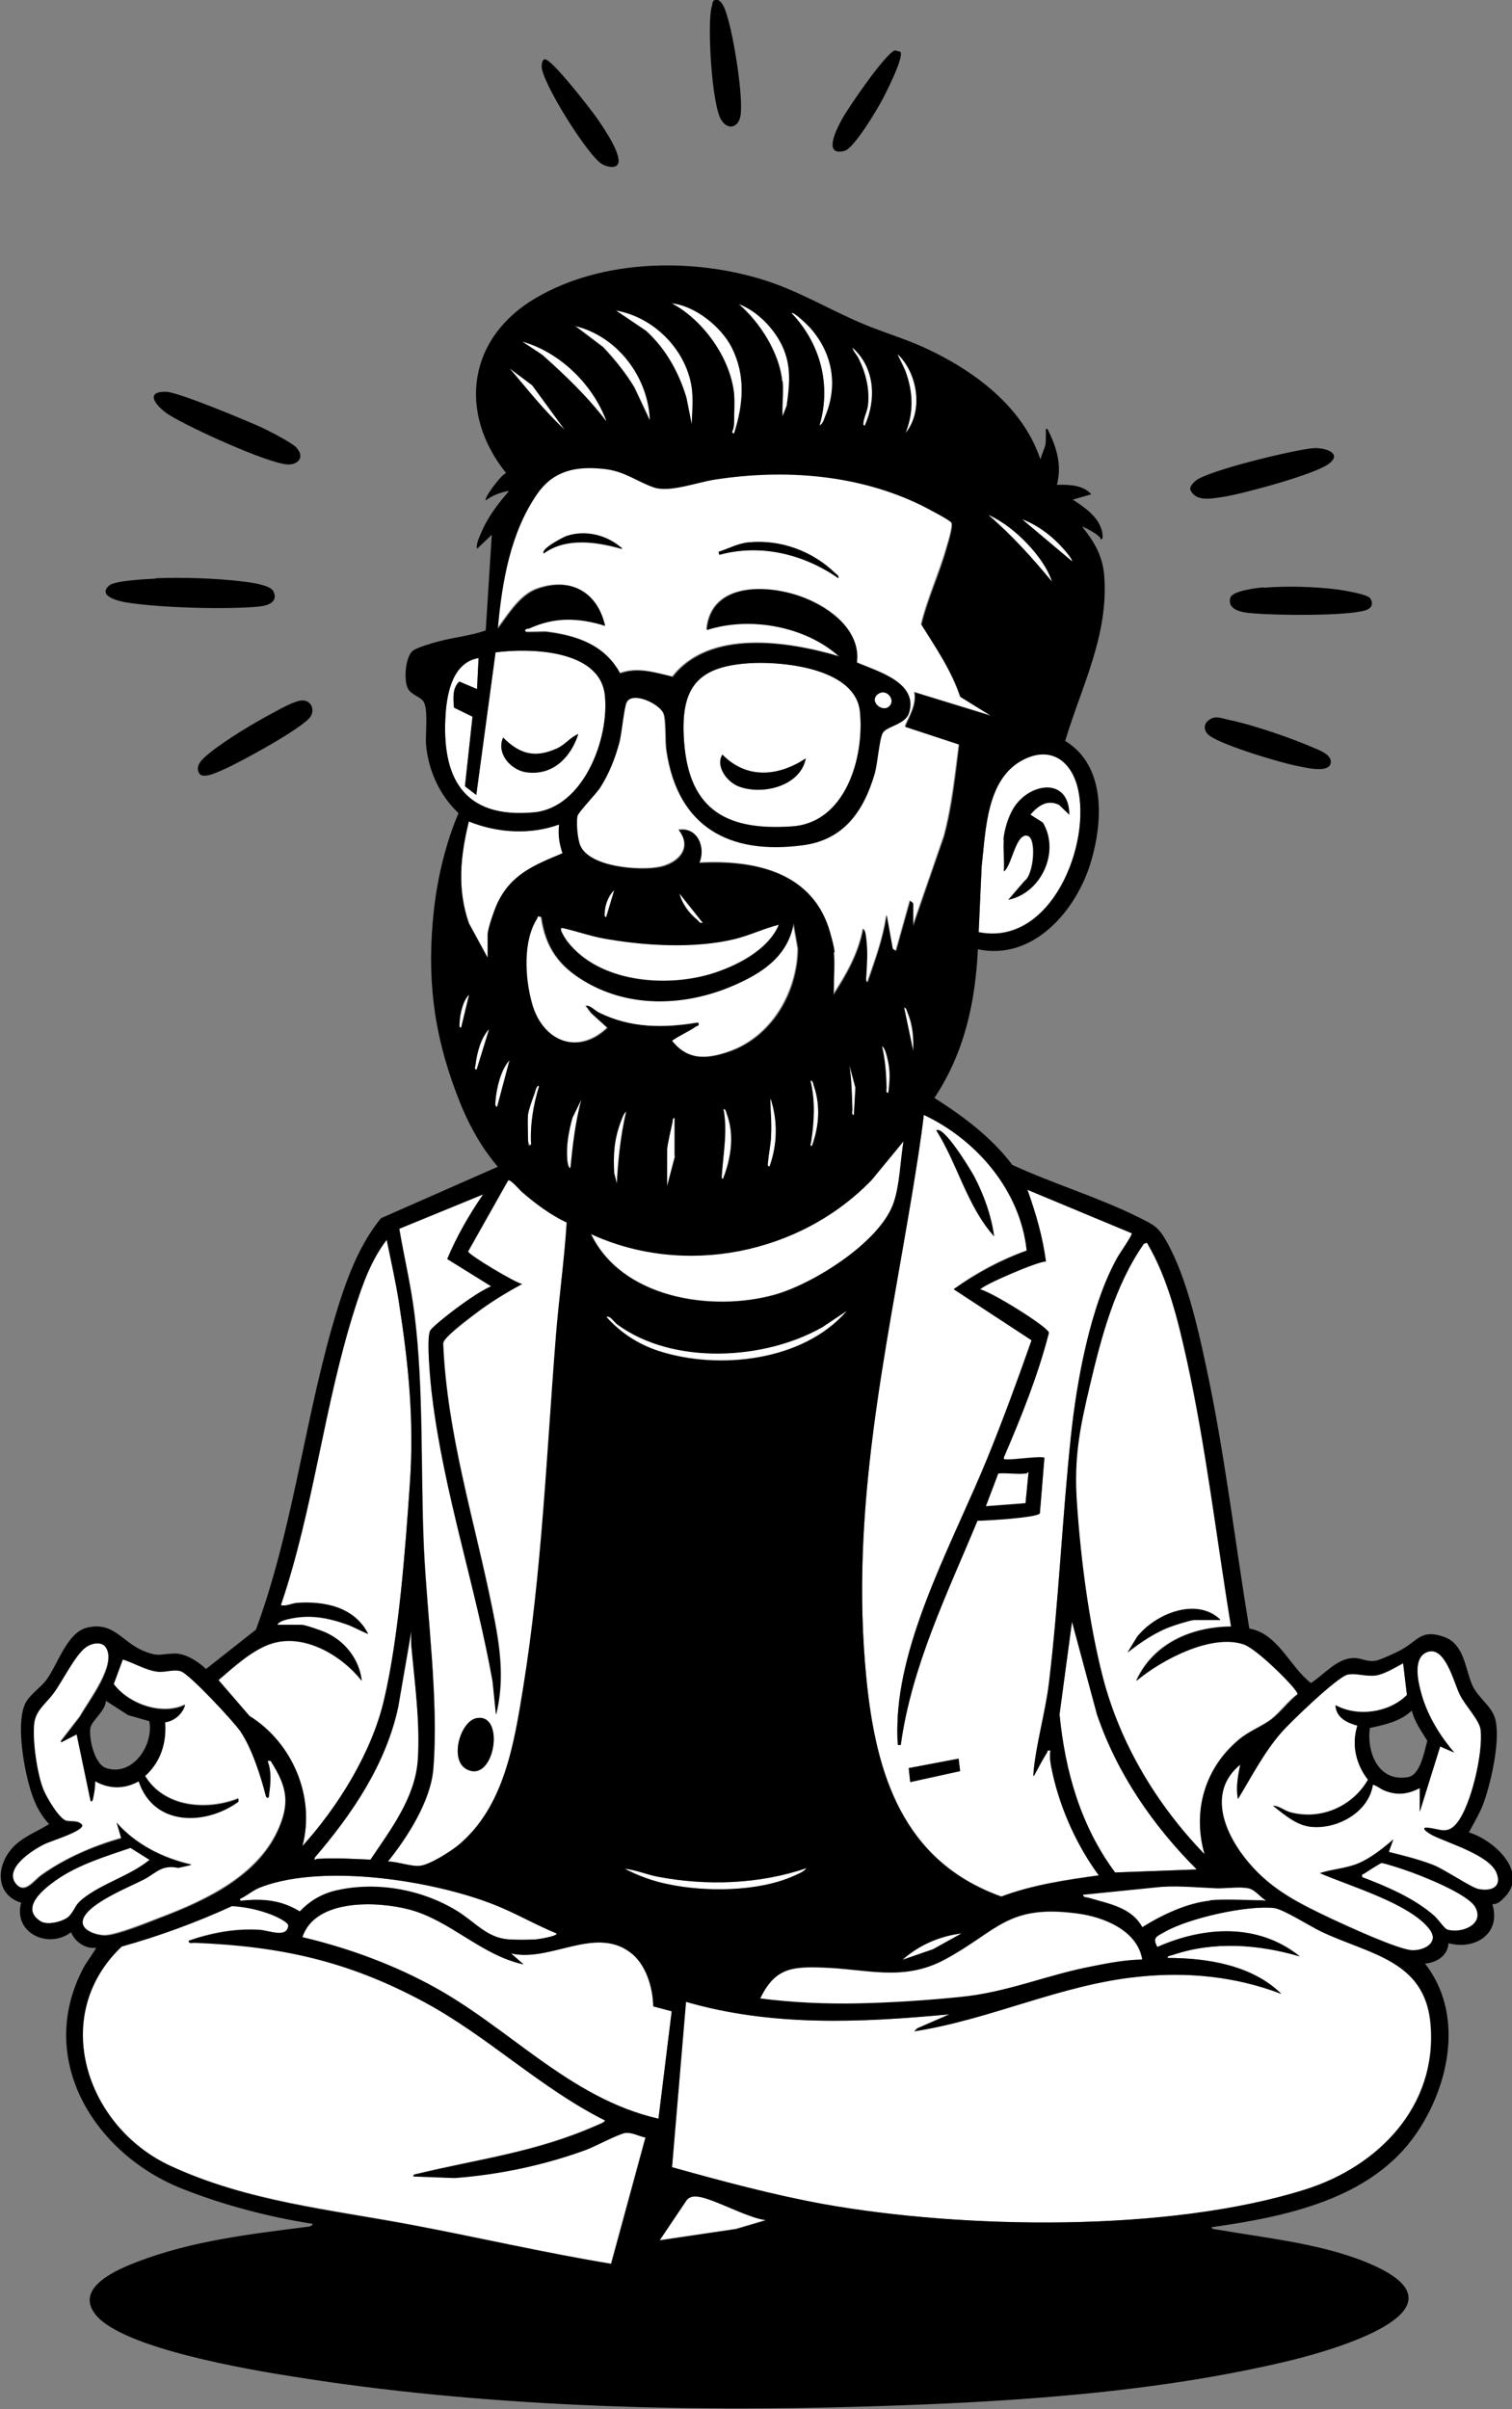
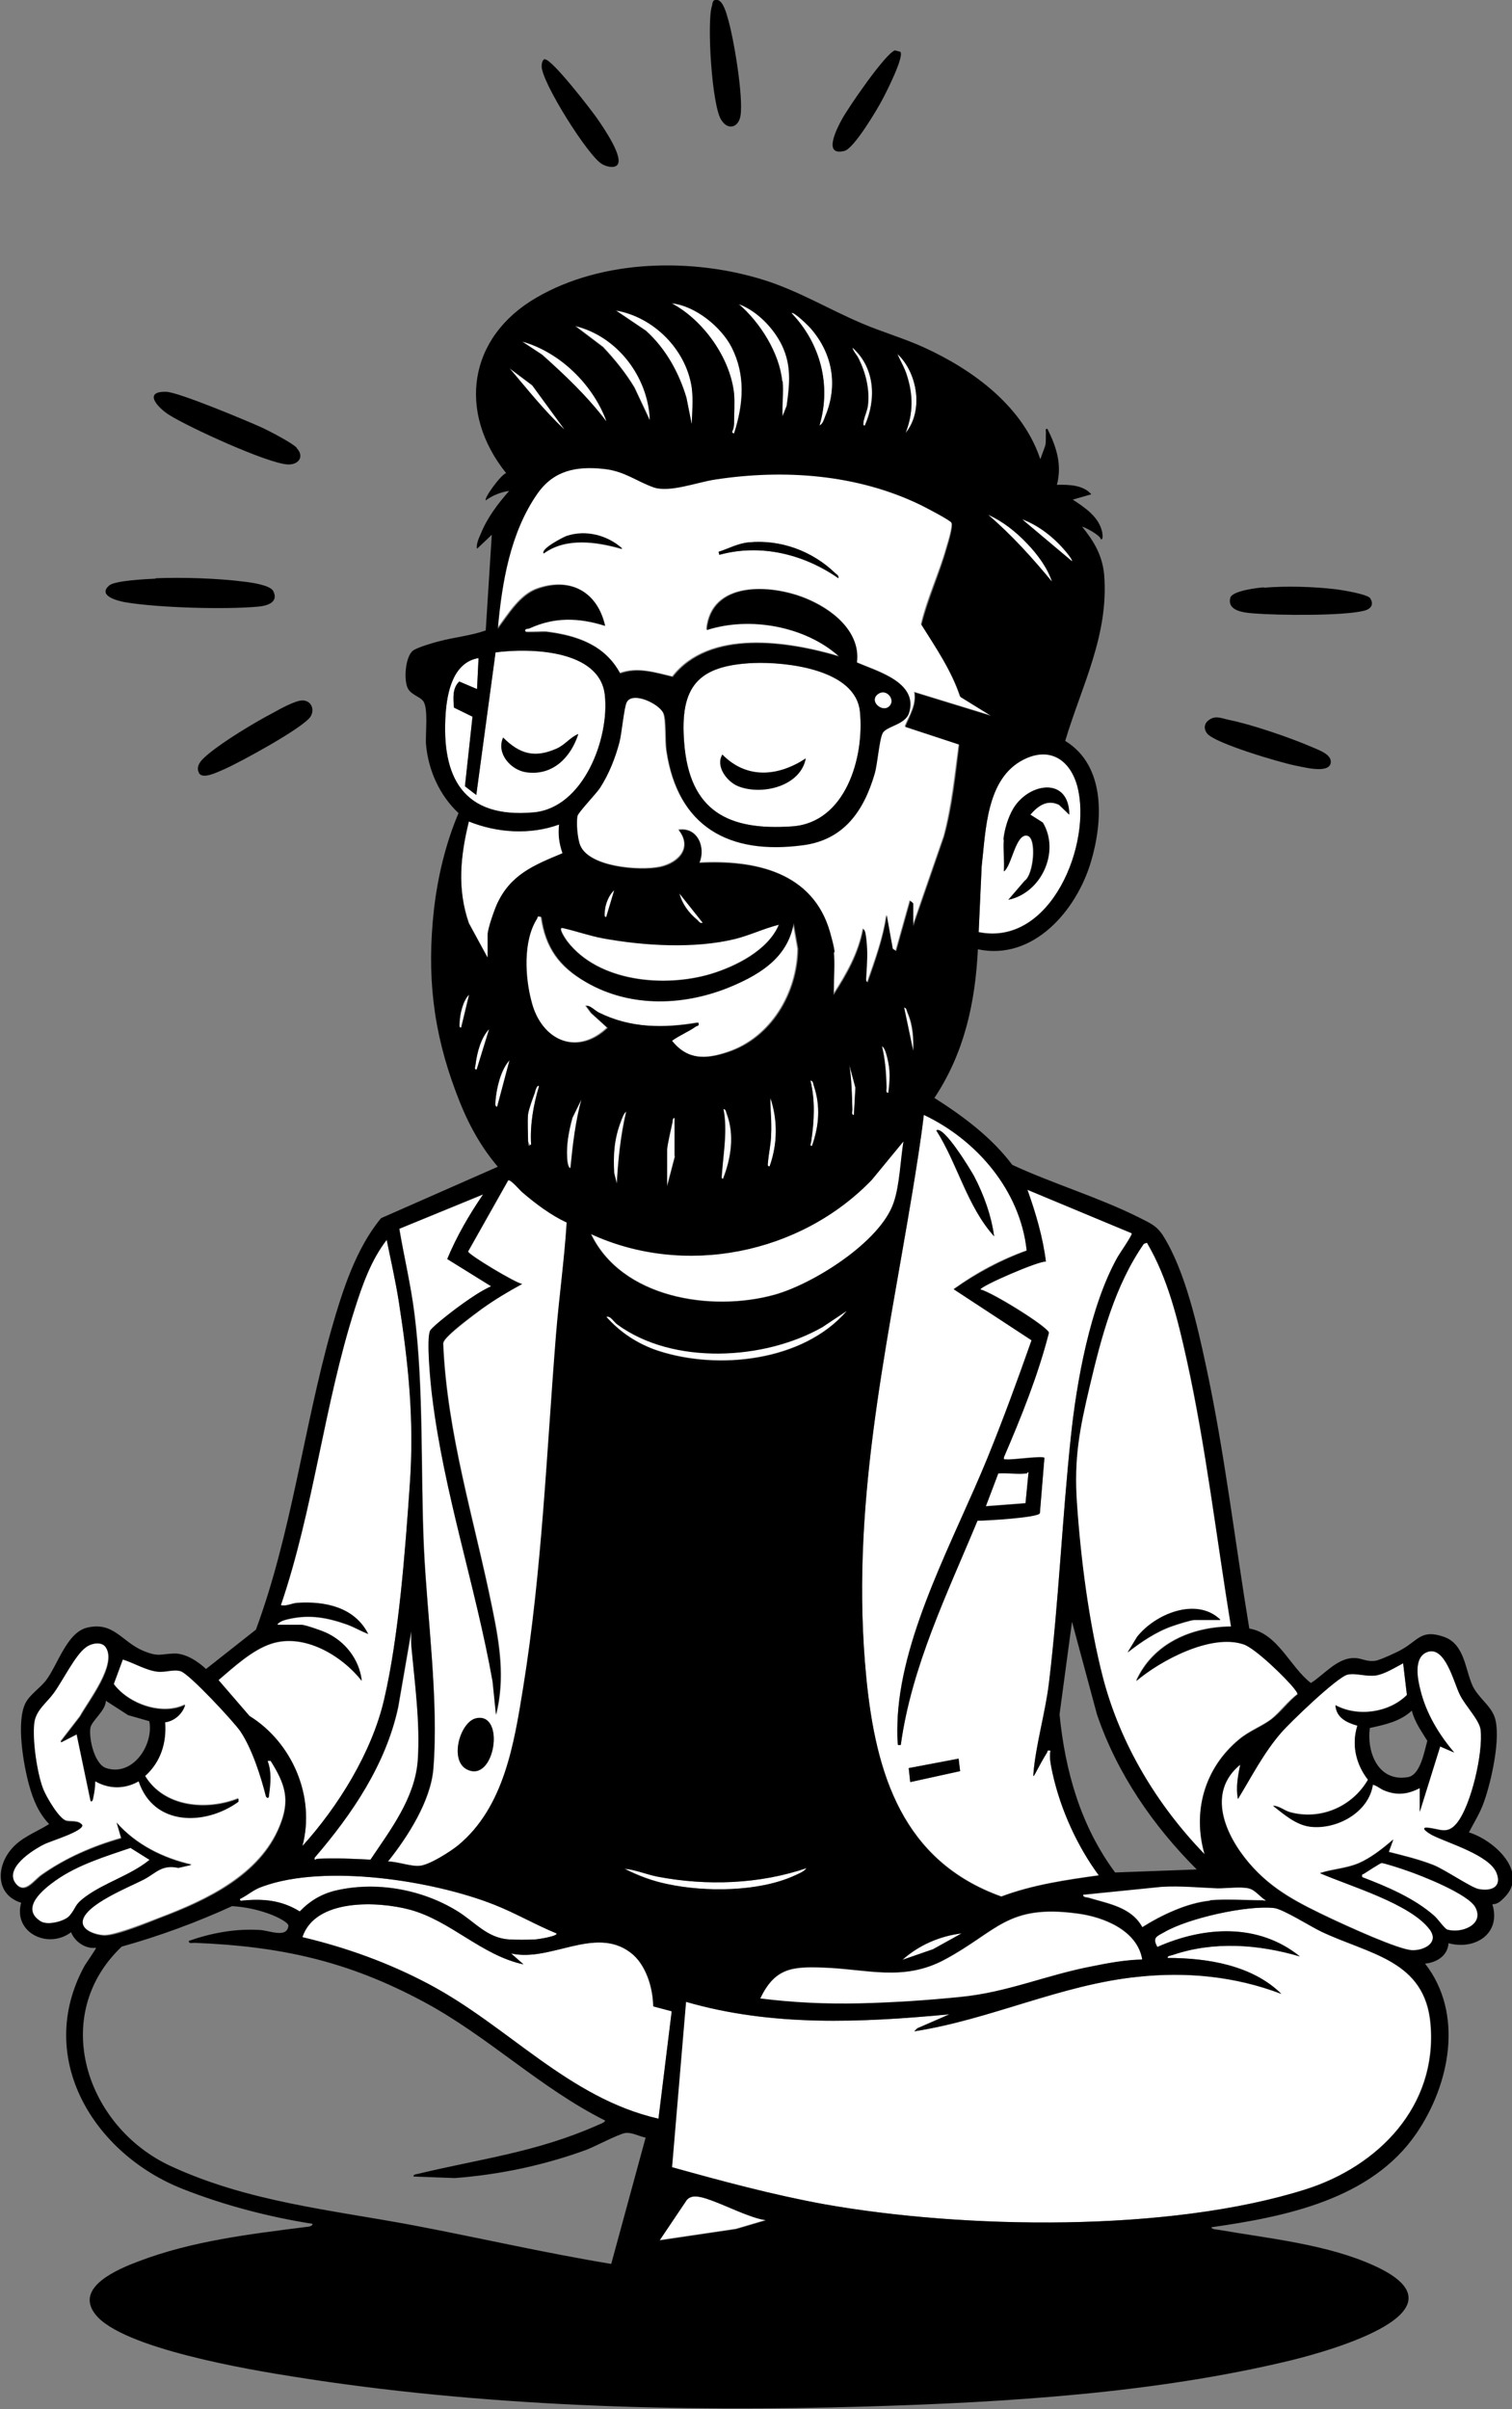
<svg xmlns="http://www.w3.org/2000/svg" id="Layer_1" version="1.1" viewBox="0 0 400 637">
  <rect x="0" y="0" width="400" height="637" fill="#808080" stroke="none" />
  <defs>
    <style>
      .st0 {
        fill: #fff;
      }
    </style>
  </defs>
  <g>
    <path class="st0" d="M177.7,573l3.7-43.7c22.8,6.6,46.3,5.5,69.7,3.3l-8.5,3.7-.8.8c20.1-3.2,38.6-12.3,59-14.4,13-1.4,25.9-.1,38.1,4.5-7.7-7.6-19.6-9.5-30.1-9.5,0-.6,1-.7,1.4-.8,10.9-3.7,22.7-2.8,33.6.4-11-8.8-25.4-8-37.7-2.5-1.4-2.5-.1-2.8,1.8-3.9,6.3-3.7,21.9-7.2,29.1-6.4,2.4.3,9.5,4.8,12.4,6.2,12.8,6.1,27.6,7.5,29,24.6,1.8,21.6-13.8,37.5-33.1,43.6-36.1,11.4-90.3,10.5-127.4,3.9-13.6-2.4-27-6.1-40.3-9.8h0Z" />
    <path class="st0" d="M271.6,330.6c-6.9,2.4-13.4,5.9-19.3,10.2l20.6,13.5c-3.7,10.5-7.5,20.9-11.7,31.2-8.5,20.9-22.4,45.7-23.7,68.2-.1,1.9-.2,5.3,0,7,0,.7-.1.7.8.6,2.8-21,12.2-40.1,20.3-59.3,2.1,0,16.2-.8,16.5-2l1.2-14.6c-.6-.6-8.5.6-10.1.4-.6,0-.7.2-.6-.6,4.6-10.7,9-21.6,11.9-32.9-.5-1.7-15.2-10.8-18.1-11.4-.6-.8,15.8-7.8,17.3-7.4-.9-6.5-2.7-12.8-4.9-19l27.6,11.5c.3.4-3.4,5.6-3.9,6.6-7.1,12.8-10.6,32.6-12.2,47.2-2.3,21.6-3.2,43.5-5.8,65.1-1,7.8-3.5,16.5-4.1,23.9,0,1.1,0,1,.5,0,.9-1.7,2.1-4,3.1-5.5.3-.4,0-.7.9-.5-.4,1.9.2,4.3.6,6.2,2.1,9.4,6.5,19.1,12.2,26.8-8.7,1.2-17.5,2.5-25.8,5.6-26.1-9.4-33.2-32.4-35.7-57.7-4.4-44.7,5.1-85.3,12.2-128.7,1.1-6.7,2.2-13.5,3-20.3,14,6.7,25.5,20,27.2,35.8h0ZM263,326.9c-.7-5.6-2.7-11-5.3-15.9-.8-1.4-8.1-13.6-10-12.1,5.6,9,8.1,20.1,15.3,28ZM254,468.3l-.4-3.3-13.2,2.5.4,3.7,13.2-2.9h0Z" />
-     <path class="st0" d="M49.9,513.2c-.1.7.9.4,1.4.4,22.8.8,40.6,4.8,60.7,15.6,16.9,9.1,30.8,22.8,48,31.4-.2.6-1.6,1-2.2,1.3-16,7.1-30.8,8.8-47.4,12.8-.4.1-1.2.1-1.1.7l10.9.4c11.9-1,23.7-3.4,34.9-7.5,2.5-.9,8.2-4,10.1-4.4,1.7-.3,3.7.9,5.5,1.2l-9.1,33.4c-17.5-2.9-34.8-6.9-52.3-10.2-21.8-4.2-43.7-6.2-64.3-15.7-22.3-10.3-32.1-39.8-12.9-58,10-2.8,19.8-6.4,29.2-10.7,3.5.2,7.2,1,10.5,2.3,1,.4,4.4,1.9,4.4,2.9-.3,3.4-5.1,1.3-7.6,1.1-6.4-.4-12.8.8-18.8,2.9h0Z" />
    <path class="st0" d="M220.6,251.7c-.1-1.5-.8-3.8-1.2-5.4-4.6-15.9-19.9-19.1-34.6-18.3,1.8-4-.3-9.5-5.4-8.7,3.8,4.7.1,8.7-4.9,9.8-5.4,1.1-18.8.1-21.2-5.8-.7-1.8-1.1-6-.7-7.8.2-1.1,4.8-5.7,5.9-7.3,2.4-3.6,4.1-8,5.2-12.2.6-2.4,1.2-9.1,1.9-10.5,1.5-3,8.7.4,9.8,3,.7,1.7.4,7.4.8,9.9,3,20.2,16.5,27.5,36,24.9,10.8-1.4,16.1-9,19-18.9.8-2.8,1.2-8.8,2.1-10.7.9-1.9,6-2.2,7-5.4,2.5-8.1-8.4-10.9-13.8-13.3,1.1-8.4-6.7-14.3-13.7-17-9.1-3.6-24.9-4.5-26,8.4,11.4-3.7,26.2-1,35,7-13.5-4-34.2-7.2-44,5.4-4.6-1.1-9.3-2.6-13.9-.9-4-7.5-11.4-10-19.5-11-1.1-.1-5.3.2-5.5,0-.6-.9.6-.8.9-.9,6.8-3.1,13.1-2.9,20.1-.7-2-8.9-9-12.8-17.8-9.8-4.7,1.6-7.8,6.9-10.6,10.6,1.1-12.3,3.3-25.5,10.5-35.8,4.3-6.1,10.2-7.4,17.6-6.5,5.6.6,8.6,3.3,13.2,4.9,4.2,1.5,11.5-1.4,16.2-2.1,18.3-2.8,37.7-1.4,54.5,6.8,1.2.6,7.8,4,8.1,4.7.5.9-.9,5.3-1.3,6.6-1.9,6.8-5.1,13.4-6.7,20.3,3.9,6.1,8,12.2,10.3,19.1l8.1,5-20.2-6.2c.6,3.5-1.2,6-2.5,9.1l14.3,4.7c-1.1,8.2-1.9,16.4-4,24.3l-8.2,23.7v-6c0,0-.7-.8-.8-.6l-3.7,13.2-.9-.6-1.6-8.9c-.8,6.1-3,11.9-5,17.7-.7,0-.4-1.4-.4-1.9.2-3.5.4-5.8,0-9.4,0-.6-.2-2.5-.8-2.7-1.2,6.4-4.3,11.9-7.8,17.3-1,0,0-1.2,0-1.4,0-3.1.3-6.9,0-9.9h0ZM164.5,145.1c-3.9-3.5-9.6-5-14.7-3.3-.8.3-7,3.4-6,4.6,5.9-4.3,14-3.1,20.6-1.2h0ZM221.8,152.9c.2-.8-.4-1-.9-1.4-6-5.8-14.4-8.9-22.8-8.1-3,.3-5.2,1.6-8,2.5l.2.8c10.9-3,22.4-.2,31.5,6.2h0Z" />
    <path class="st0" d="M150,323.3c-.7,9.8-2,19.6-2.8,29.4-2.5,31.2-3.7,62.5-8.7,93.5-2.4,14.8-5.1,31.6-17.2,41.7-2.1,1.7-7.3,5-9.9,5.4-2.3.4-6.2-1.2-8.7-1.1,5.2-6.5,11.3-16,12-24.5,1.4-18.2-1.7-40.1-2.5-58.5-.9-20.1,0-42-2.5-61.8-1-7.6-2.8-15-4-22.5l22.2-9.1c-3.7,5.3-7,11-9.5,17.1l11.6,7.2c-2.6,1.2-5.2,2.9-7.5,4.6-1.6,1.1-7.8,5.9-8.6,7.1-1.1,2,.1,14.2.5,17.3,3,25.6,11.4,50.2,16,75.5l.9,8.8c2.4-9.6,1-18.6-1-28.1-4.7-23.3-12-46.2-13-70.1.2-.7.7-1.2,1.1-1.7,2.1-2.1,6.6-5.5,9.1-7.4,3.4-2.5,7-4.6,10.7-6.6-1.9-.4-14.3-7.8-14.3-8.6l10.6-18.8c.6-.4,3.1,2.6,3.7,3.1,3.6,3.1,7.6,6,11.9,8.1h0ZM126,454.4c-4.3.9-7.2,11.1-2.5,13.5,7.4,3.8,10.3-15.1,2.5-13.5Z" />
    <path class="st0" d="M303.4,328.6c5.6,9.4,8.2,20.3,10.5,30.9,5.1,23.2,7.9,47,11.7,70.5-10.5.1-20.7,4.5-25.1,14.4,6.5-5.5,19.9-12.6,28.4-9.7,3.1,1.1,11.2,8.9,13.4,11.7.4.5.8.9.9,1.5-2.5,1.8-4.6,4.7-6.9,6.6-2.7,2-5.9,3.1-8.6,5.4-9,7.5-12.3,19-9.1,30.3-12.6-13-22.3-29-26.9-46.7-3.7-14.3-5.9-31.5-6.9-46.3-.8-11.8.7-19.4,3.4-30.8,3.1-13,6.6-26.5,14.3-37.6l.8-.3h0ZM322.8,428.3c-6.3-6-17.3-1.5-22,4.6l-2.5,4.1c3.6-2.8,7.6-5.5,11.9-7,1.1-.4,4.9-1.6,5.8-1.6h6.8,0Z" />
    <path class="st0" d="M73.4,429.6c.5-.9,2.3-1.3,3.2-1.5,5.4-1.2,10.1-.3,15.2,1.5,1.9.7,3.7,1.7,5.6,2.5-3.6-7.1-11.4-8.7-18.8-8.2-1.4,0-3,.9-4.3.6,8.7-25.5,11.4-52.9,19.6-78.5,2-6.3,4.3-12.8,8.4-18.1,1.1,5.4,2.4,10.9,3.2,16.3,2.6,16.7,4.2,31.7,2.9,48.6-1.2,17.2-2.9,40.1-6.8,56.7-3.3,13.9-12.2,28.3-21.6,38.7,3.5-13.1-2.8-27.4-14-34.4l-8.2-9.5c4-3.4,8.8-7.9,13.9-9.6,8.7-2.9,18.7,3,24,9.8-.6-5.7-4.5-10.5-9.6-12.8-1-.5-5.4-2-6.3-2h-6.4,0Z" />
    <path class="st0" d="M375.6,479l5.4-17.3,3.7,1.6c-4-4.7-7.4-10.3-8.9-16.4-.7-2.9-1.9-8.6,1.6-10.1,4.9-2.1,7.2,8,8.8,11.2,1.4,2.9,5.2,6.7,5.5,9.3.7,5.9-2.4,20-6.3,24.7-2.5,3.1-4.4,1.5-7.7,1.2-2.4-.2.5,1.6,1.3,2,4.1,2.1,15,5.3,16.9,9.9,1.6,3.8-1.4,5-4.8,4.3-2-.4-8.9-5.1-11.8-6.3-3.8-1.5-7.9-2.5-11.9-3.5l1.2-3.3c-2.8,2.4-5.8,4.8-9.2,6.3-3.4,1.4-6.8,1.5-10.2,2.6,7.7,3.4,24.1,8.1,29.1,15,2.4,3.4-1.4,5.5-4.6,5.4-3.6,0-17.4-6.5-21.4-8.3-8.4-4-15.8-7.6-21.9-14.8-6.1-7.2-11.3-18.5-2.3-26-.6,3-1.2,6-.6,9.1,3.6-5.9,6.8-12.2,11.4-17.5,2.3-2.7,14.9-14.8,17.6-15.4,2.2-.5,4.9.7,7.6.2,2.3-.4,5-2.1,7.1-3.2l1,8.4c-4.7,4.7-13,5.9-18.9,2.7.1,3.3,3,4.6,5.8,5.4-1.6,5-.4,10.2,2.8,14.3-4.1,7.1-12.5,10.8-20.6,8.6-1.6-.4-2.9-1.7-4.5-1.7,2.8,2.2,6,5,9.7,5.5,6.9.9,15.6-3.7,16.7-11.1,1.2.3,2,1.1,3.2,1.6,3.3,1.2,6.1.9,9.2-.7v6.2h0Z" />
    <path class="st0" d="M16.1,460.5l4.1-2.1,3.7,17.7c.6.1.6-.7.7-1.1.3-1.3.5-2.9.5-4.2,3.7,2.1,7.8,2.1,11.5,0,3.9,11.9,17.6,11.8,26.4,5.4v-.8c-8.3,3.3-19.6,2.4-24.7-6,4.1-3.7,5.8-8.7,5.3-14.2,2.5-.3,4.6-2.2,5.3-4.6-6.1,3-15-.2-18.9-5.5l2.4-6.5c2.9.9,6,2.8,9,3.2,2.3.3,4.3-.7,6.3-.1,2.4.7,14.1,13.3,15.8,15.9,3.1,4.6,5.5,11.9,6.8,17.3.6.7.7,0,.8-.6.4-3,.7-5.9-.4-8.9h.8c3.9,6.2,5.3,10.4,2.4,17.4-5.3,12.9-19.4,19.5-31.5,24.1-3.4,1.3-11.6,4.6-14.7,4.7-2.1,0-6.3-1.2-5.9-3.9.7-4.4,12.5-8.9,16.3-11,3.3-1.7,4.6-3.9,9-3l3.5-.8c-7.5-1.7-14.7-5.3-19.8-11.1l1.2,4.1c-7.4,2.1-14.7,5.3-21,9.7-2.2,1.5-4.5,5.3-6.9,2.3-3.2-4.1,4.3-8.9,7.4-10.4,1.7-.9,10.3-3.4,10.2-5.1-1.1-1.3-2.9-.8-4.2-1.1-2-.5-5.3-6.3-6.1-8.3-1.7-4.2-3-13.4-2.4-17.8.5-3.3,3.3-5.2,5.1-7.7,2.3-3.2,5.7-10.2,8.5-12.1,1.5-1,4.2-1.6,5.3,0,3.1,4.6-4.6,14.2-6.8,18.3l-5.1,6.6h0Z" />
    <path class="st0" d="M138.5,519.4l-3.3-2.9c10.3,2.4,22.1-7.3,31.5-.3,4.1,3.1,6,9.4,6.1,14.3l4.9,1.3-3.5,28.4c-23.9-5.5-39.8-24.6-60.8-35.6-10.5-5.5-21.9-9.6-33.4-12.4,3.4-10.3,20-9.5,28.3-7.3,11,2.9,19.1,12.1,30.2,14.5h0Z" />
    <path class="st0" d="M199.4,175.3c8.8-.4,27,1.7,28.1,12.9,1.2,12.1-3.8,29.3-17.9,30.3-16.9,1.2-27.2-4-28.6-22.1-1.2-14.9,3.6-20.4,18.4-21.1Z" />
    <path class="st0" d="M126.6,174l-.4,8.2-4.7-2c-1.9,1.8-1.5,4.5-1.4,6.9l4.9,2.4-2,18.4,3,2.3,5.1-37.7c9-1.2,27.5-.8,28.9,11.2,1.3,11.5-5.6,29.9-18.8,31.1-18.7,1.7-24.5-9.2-23.3-26.2.4-5.7,2-13.5,8.7-14.6h0Z" />
    <path class="st0" d="M302.2,518.2c-4.4,0-8.9.9-13.3,1.8-12,2.4-22.4,6.9-34.8,8.1-8.8.9-18,1.5-26.8,1.7-8.8.2-17.5-.1-26.2-1.3,3.9-8.1,8.4-8.5,16.7-8.2,11.6.4,21.1,3.7,32.1-2.1,14-7.5,16.5-14.7,35.1-12.2,7,.9,16,4.5,17.2,12.3h0Z" />
    <path class="st0" d="M143,242.4c1.2,8.2,4.8,13.2,11.8,17.2,11.9,6.9,26.3,6.3,38.7,1,7.7-3.3,14.6-7.7,16.2-16.6l1.2,6.8c-.1,11.7-7.1,23.5-18.5,27.3-5.8,2-10.8,2.2-14.9-3,2-1.4,4.2-2.3,6.2-3.7.5-.3,1,0,.8-1.1-9.1,1.6-18,1.6-26.4-2.7-1.1-.5-2.4-2-3.3-1.7l1.4,1.9,4.3,3.9c-8.1,7.6-17.4,3.2-20.1-6.7-1.7-6.6-2.4-16.3,1.4-22.2.3-.4,0-.7.9-.5Z" />
    <path class="st0" d="M156.2,326.1c24.9,11.6,55.6,5.4,74.5-14.2l8.4-10.2c-.8,4.9-1,11.5-2.6,16.2-3.5,10.5-21.4,21.6-31.6,24.4-16.7,4.6-40.6.9-48.6-16.3h0Z" />
-     <path class="st0" d="M316.6,494.3l-21.6.8c-9.1-12.2-13.3-26.7-14.7-41.8l3.3-24.5,6.6,24.5c5.3,15.6,14.8,29.4,26.4,41Z" />
    <path class="st0" d="M258.9,246.5l.8-17.5c1.1-9.5,1.2-23.1,11-28.2,7-3.6,12.4,0,14.3,7,4,15.1-6.9,42.5-26.1,38.6ZM265.5,222c-.2,2.7.2,5.7,0,8.4,2.1-1.4,3.1-10.4,6.3-9.4,2.4.7,1.6,10.3-.8,11.9l-4.3,5c8.7-1.8,13.6-12.7,9.1-20.4l-3.3-2.1c2-2.4,4.3-4.2,7.6-2.6l2.7,2.6c0-10.2-10.7-8.4-14.8-1.6-1.3,2.2-2.3,5.6-2.6,8.2h0Z" />
    <path class="st0" d="M98,491.7c-4.7-.2-9.3-.5-14-.2-.5,0-.8.8-.7-.3,9.9-11.5,18.8-24.7,22.1-39.8l3.5-20.2c0,1.3-.1,2.6,0,3.9.8,9.9,2.4,20.6,1.7,30.5-.7,9.9-7.2,18.2-12.5,26.1h0Z" />
    <path class="st0" d="M129,253.1l-4.9-9c-3.2-9.1-2.3-17.7,0-26.9,7.5,3.1,16.3,3.6,23.9.8-.3,2.7,0,5,.9,7.6-7.6,3.1-13.8,5.6-17.4,13.6-.7,1.6-2.4,6.4-2.4,7.9v6h0Z" />
    <path class="st0" d="M206.1,244.5c-3,6.7-11.4,10.9-18.1,13-12.2,3.6-29.7,2.1-37.9-8.7-.3-.4-2.7-3.8-1.1-3.5,3.5.8,6.9,2.1,10.5,2.7,10.8,2,24.3,2.8,35,.2,4-1,7.7-2.8,11.7-3.8Z" />
    <path class="st0" d="M147.2,511.2c.6.8-5.1,1.6-5.6,1.6-2,.2-5,.2-7,0-5.9-.4-9-4.7-13.8-7.6-9.3-5.7-21.4-7.9-32.1-5.3-3.7.9-6.8,2.7-9.4,5.5-4.7-2.9-9.4-3.4-14.8-2.9-.4,0-1.1.3-1-.4,2.4-1.2,3.4-2.4,6-3.3,16.5-6,45-1.6,61.2,4.8,5.6,2.2,10.9,5.3,16.5,7.6h0Z" />
    <path class="st0" d="M39.6,491.8c-5.1,4.1-11.6,5.9-16.9,9.7-3,2.2-2.4,2.7-4.1,4.9-1.3,1.6-6,2.8-7.8,1.6-5.6-3.5.8-8.6,4-10.8,5.8-4.1,13.1-6.4,19.8-8.6l5.1,3.2Z" />
    <path class="st0" d="M320.1,502.5c-6.1.6-12.8,3.8-17.9,7-2.9-5.3-9-6.2-14.3-7.8-.6-.2-1.3,0-1.4-.8l20.8-2.1c5-.3,9.9.2,14.8.4,2.5.1,5.9-.4,8.2,0,1.9.4,3,2.3,4.6,3.2.4,1.1-.8,0-.8,0-4.4,0-9.8-.4-14,0h0Z" />
    <path class="st0" d="M360.3,496.3c-.2-1,.1-.7.5-.9.6-.4,4.4-2.8,4.6-2.8.7,0,5.3,1.5,6.4,1.9,4,1.4,16.7,6.3,18.5,9.9,2.4,4.6-3.9,6.9-7.5,5.8-.7-.2-2.5-2.8-3.4-3.6-5.2-4.7-12.6-7.9-19.2-10.3Z" />
    <path class="st0" d="M202.4,587l-7.8,2.3-20.3,3,7.2-10.7c1.1-1.1,2.5-1,3.9-.7,3.2.7,9.1,3.5,12.5,4.8,1.4.5,2.8,1,4.3,1.2h0Z" />
    <path class="st0" d="M223.9,346.7c-11.5,13.2-33.9,15.6-49.8,10.4-5.3-1.7-10-4.8-13.7-9,1.1-.4,2,1.4,2.9,2,14.7,10.8,38.8,9.5,54.3.7l6.3-4.2h0Z" />
    <path class="st0" d="M194.2,104.1c-1-9.5-8.2-19.5-16.5-23.9,6.2.7,13.1,6.2,15.9,11.7,3.7,7.4,3,15,.6,22.7-1.2-.2,0-2.4,0-2.7,0-2.5.2-5.5,0-7.8h0Z" />
    <path class="st0" d="M271.5,389.6c.1,0,.5-.6.6-.4l-.8,8.2-10.5.8,3.3-8.7c2.3-.2,5.2.3,7.4,0h0Z" />
    <path class="st0" d="M183,112.1l-1.4-7c-2-6.7-5.5-13-10.7-17.7l-8-5.4c10,1.8,18.6,10.3,20.1,20.4.5,3.3.2,6.4,0,9.6h0Z" />
    <path class="st0" d="M213.5,493.9c-.7,1-2.3,1.6-3.4,2.1-9.3,4.2-23.4,4.3-33.3,2.2-4-.8-7.9-2.3-11.5-4.1,2.9.3,5.7,1.5,8.7,2.1,13,2.5,27,2,39.6-2.3h0Z" />
    <path class="st0" d="M207,100.8c-.8-7.5-5.9-15.6-11.5-20.4,4.8,1.8,9.3,6.4,11.5,11,2.6,5.3,2.1,10.2,1.2,15.9l-1.1,2.8c-.2-3,.3-6.3,0-9.3h0Z" />
    <path class="st0" d="M171.9,110.9l-4-8.5c-2.4-3.9-5.2-7.4-8.3-10.7l-7.4-5.6c11.1,2.7,19.2,13.4,19.8,24.7h0Z" />
    <path class="st0" d="M216.8,112.5c3.1-10.7.2-21.7-7.4-29.7.6-.5,4.8,3.7,5.3,4.3,5.6,6.6,7.1,14.9,3.6,23-.4.8-.7,2-1.5,2.4Z" />
    <path class="st0" d="M160.4,111.3c-5-6.4-10.9-12.1-16.9-17.5l-5.3-3.5c10,2.8,18.6,11.3,22.3,21Z" />
    <path class="st0" d="M278.3,153.8c-5.2-6.3-10.7-12.4-16.9-17.7,3.9,1.7,7.4,4.6,10.3,7.6,2.7,2.8,5.4,6.4,6.6,10.1Z" />
    <path class="st0" d="M149.2,113.4c-5.3-4.9-9.8-10.6-14.4-16.1l6,4.5,8.4,11.5h0Z" />
    <path class="st0" d="M191.3,311.7c-.7.1-.4-1-.4-1.4.5-5.7,1.5-11.5.4-17.1.7.1.7.8.9,1.3,2.1,5.6,1.2,11.8-1,17.2Z" />
    <path class="st0" d="M254.4,511.2l-7.5,4.2-8.1,2.8c4.3-3.9,9.9-6.3,15.7-7h0Z" />
    <path class="st0" d="M239.5,114.6c2.1-5.3,2.2-10.1.4-15.5-.6-1.9-1.7-3.7-2.5-5.6,5.4,5.1,7,15.2,2.1,21h0Z" />
    <path class="st0" d="M178.5,305.7l-2.1,8v-9.7c0-1.1,1.1-5.8,1.4-7.2.1-.5,0-1.3.6-1.2v10.1Z" />
    <path class="st0" d="M163.2,313.3l-.8-3.1c-.3-4.8,0-9,1.7-13.5.3-.8.9-2.3,1.5-2.8-1.5,6.3-2.1,12.9-2.5,19.4Z" />
    <path class="st0" d="M150.9,308.8c-.6-.2-.8-2.1-.8-2.7-.3-3.6.4-7.1,1.4-10.6l2.4-4.9c-1.6,5.9-2.2,12-2.9,18.1h0Z" />
    <path class="st0" d="M228.8,112.5c-.7.1-.4-.9-.3-1.3.3-1.3.9-2.5,1.1-3.9.5-4.3-.5-8.5-2.4-12.4-.6-1.2-1.4-1.9-1.7-3,5.9,5.3,6.4,13.6,3.3,20.6h0Z" />
    <path class="st0" d="M203.6,308.4c-.7,0-.4-.9-.4-1.4.2-2.2.7-4.9.8-7,.1-3.3-.3-6.5-.2-9.7,2,6,1.9,12.2-.2,18.1Z" />
    <path class="st0" d="M283.6,148.4l-13.2-11.1c4.2,1.6,8.2,4.7,11.1,8,.4.4,2.3,2.8,2.1,3.1Z" />
    <path class="st0" d="M112.4,175.3c2.2-.7,4.9,3,2.2,4.3-3.5,1.7-4.3-3.6-2.2-4.3Z" />
    <path class="st0" d="M214.8,303c-.8,0-.3-.8-.2-1.2.8-5.3,1.1-10.8-.2-16.1.8.1.7.8.9,1.4,1.8,5.3,1.4,10.7-.5,15.9Z" />
    <path class="st0" d="M235.3,186.7c-1.8,1.9-5.7-1.3-3-3.2,2.2-1.6,4.7,1.6,3,3.2Z" />
    <path class="st0" d="M139.7,294.6c.2-1.4,1.2-4.2,1.8-5.7,0-.2.6-2.3,1.1-1.7-1.5,5-2.4,10.2-2.1,15.5-.4.2-.8-1-.8-1,0-2.2-.2-5,0-7h0Z" />
    <path class="st0" d="M225.9,294.8c-.7,0-.4-.9-.4-1.4-.2-3.9-.2-7.8-.8-11.8l1.6,6-.4,7.2h0Z" />
    <path class="st0" d="M131.5,292.7c-.7,0-.4-1.4-.4-1.8.3-3.3,1.4-8,3.7-10.5l-3.3,12.4Z" />
    <path class="st0" d="M235,289c-.7,0-.4-.9-.4-1.4-.1-3.8-.4-7.2-1.2-10.9.7.4,1.1,2.2,1.4,3,.9,3.5.7,5.9.3,9.4Z" />
    <path class="st0" d="M126.1,282.8c-.8,0-.4-.9-.3-1.3.4-3.1,1.4-7.1,3.6-9.4l-3.3,10.7Z" />
    <path class="st0" d="M241.6,278.3l-2.5-11.9c.7.1.7.8.9,1.3,1.4,3.3,1.7,7,1.5,10.6h0Z" />
    <path class="st0" d="M185.9,244c-.8.2-1-.4-1.4-.8-2.2-1.8-4-4.2-4.7-7l6.2,7.8h0Z" />
    <path class="st0" d="M122,271.7c-.7.1-.4-1-.4-1.5,0-2.1.9-5.7,2.5-7.2l-2.1,8.7Z" />
    <path class="st0" d="M160.4,242.4c-.7.1-.5-1-.4-1.5.1-1.8,1-4.3,2.5-5.6l-2.1,7h0Z" />
  </g>
  <path d="M41.1,152.9c7.1-.3,16.5,0,23.5.9,1.8.2,6.9.9,7.7,2.5,1.5,3-1.7,3.9-4,4.1-8.8.8-26.1.3-34.8-1.1-2-.3-7.9-1.7-4.6-4.5,1.5-1.3,9.9-1.7,12.3-1.8Z" />
  <path d="M78.5,118.5c2.1,2.2.5,4.5-2.5,4.3-5.5-.4-25.8-9.7-31.1-13-3-1.8-7.3-6.4-.9-6.2,3.3.1,21.4,7.7,25.4,9.5,1.9.9,7.9,4,9.1,5.3h0Z" />
  <path d="M80,185.2c2.3,0,3.3,2.3,2.2,4.2-1.8,3-19,12.3-22.9,14-1.5.6-5.8,2.9-6.7.9-1-2.1,1.2-3.8,2.6-5,4.1-3.4,12.2-8.3,17-10.8,1.8-1,5.9-3.3,7.8-3.3h0Z" />
-   <path d="M347.5,118.5c3.3-.2,7.9,1.5,3.8,4.3-4.1,2.8-22.6,7.8-27.8,8.6-3,.4-7.1,1.4-8.6-1.9-.2-.8.7-1.8,1.3-2.3,2.9-2.7,26.6-8.4,31.3-8.7h0Z" />
  <path d="M334.3,155.4c5.9-.5,13.1-.3,19,.4,1.7.2,8.5,1.3,9.2,2.4,1.1,1.8,0,2.9-1.7,3.3-5.7,1.4-22.8,1.2-29,.7-2.6-.2-7.3-.6-6.3-4.2.6-1.8,7.2-2.6,8.9-2.7h0Z" />
  <path d="M319.4,194c-1-1.2-.9-2.7.4-3.6,1.7-1.3,3.3-.5,5.1-.1,6.1,1.2,16.3,4.7,22.1,7.2,1.8.8,5.6,2,5,4.4-.7,2.7-7.3.9-9.4.5-4-.8-21-5.8-23.2-8.4Z" />
  <path d="M189.1,0c2-.6,3,3.3,3.4,4.7,1.6,5.2,4.2,20.9,3.4,25.9-.5,3.1-3.3,4-5.1,1.1-2.5-3.9-3.8-25.6-2.5-30,.2-.5.1-1.5.8-1.7h0Z" />
  <path d="M144.1,15.7c1.7-.4,12.5,13.6,14,15.8,1.3,1.9,7.4,10.6,5,12.3-.9.7-2.8.2-3.8-.4-3.6-1.9-16.3-22.1-16-26,0-.6.2-1.6.8-1.8Z" />
  <path d="M236.7,13.3l1.5.4c1,1.4-3.7,10.6-4.7,12.5-1.4,2.7-7.6,13.1-10.1,13.7-5.9,1.5-1.9-6.1-.7-8.3,1.6-3,11.6-17.6,14.1-18.3h0Z" />
  <path d="M275,122l1.5-4.1c.3-1.2.1-2.4.2-3.5,0-.5-.3-1.1.4-1,2.4,4.8,3.9,9.5,2.5,14.8,3-.1,7,0,9.1,2.5l-4.9,1.4c3.2,2.1,7,4.6,7.8,8.7,0,.4.4,1.9-.4,1.8.1-1-4.7-3.5-4.9-3.3,3.1,3.8,5.3,7.5,5.8,12.6,1.3,16-5.9,29.3-10.3,44,10.8,6.6,10,21.3,6.8,32-3.8,12.8-15.2,26.2-29.9,23.1-.7,14.2-3.6,27.4-11.5,39.3,7.7,4.9,15.1,10.4,20.6,17.7,10.8,5,22.9,8.6,33.5,13.9,2.9,1.5,4.7,2.1,6.5,5,5.8,9.3,9,23.8,11.3,34.5,4.9,22.8,7.6,46.2,11.4,69.2,7.6,1.3,10.7,10.1,16.3,14.4,3.5-2.2,7-6.7,11.5-6.6,2,0,3.2,1.1,5.7.7,1.1-.2,5.8-2.3,6.9-3,4.3-2.4,5.1-5.4,11.1-3.3,5.5,1.9,5.6,8.7,7.6,13,1.5,3.1,4.7,5.1,5.8,8.2,1.8,5.2-.9,17.1-2.8,22.4-1,2.9-2.6,5.4-4,8.1,6.6,2,16.1,10.6,9.3,17.3-.9.9-1.7,1.7-3.1,1.7,2.4,7.8-4.6,12.2-11.6,10.3-.2,3.3-3.1,5.1-6.2,5.4,10.3,13.2,6.6,31.9-2.3,44.9-11.9,17.4-34.5,22-54.2,24.8,0,.6,1.5.6,2,.7,13.3,2.3,28.5,3.8,40.9,9.4,26.6,12-11.7,22.6-21.9,25.1-36,8.7-75.3,11.1-112.3,12.2-49.8,1.5-102.3,0-151.6-7.9-11.5-1.8-45.5-7.5-52.4-16.5-5.6-7.2,6.2-12,11.5-14,14.2-5.4,29.5-7.2,44.5-9.1.4,0,1.5-.2,1.5-.8-11.5-1.8-23.4-4.9-34.3-9.2-23.5-9.2-39.3-34.6-26.1-58.9.3-.6,3.3-4.8,3.1-4.9-2.8.4-5.6-1.6-6.6-4.1-6.1,4.6-15.4.1-13.2-7.8-6.5-2-6.7-9-2.9-13.8,2.6-3.4,6.8-4.8,10.3-7-2.8-2.9-4.3-6.6-5.3-10.3-1.5-5.4-3.5-16.9-.9-21.8,1.1-2.1,3.8-3.9,5.3-5.8,3.1-4,5.5-12.6,10.8-14,7.1-1.8,9.3,3.7,15,6.1,4.2,1.7,4.4.8,8.3.7,3,0,6.2,2.1,8.3,4.1l13.2-10.4c9.5-25.7,12.6-53.3,20-79.5,2.9-10.1,6.4-21.2,13.1-29.3l30.9-13.6c-5.1-6-8.4-12.5-11.1-19.8-6.1-16.2-7.7-31-5.8-48.2,1-8.7,3.1-17.5,6.5-25.5-5-4.7-8-11.3-8.6-18.2-.2-2.8.7-9.7-.8-11.5-.9-1.1-3-1.6-3.9-3.1-1.3-2.1-.8-8.7,1.3-10.2,1.1-.8,5.1-2,6.7-2.4,4.1-1.1,8.5-1.5,12.5-2.9l1.6-25.3-3.9,3.7c-.3-1.1.5-2.9,1-4,1.7-4.2,4.5-7.9,7.5-11.3-2.2.3-4.4,1.2-6.2,2.5-.5-.6,4.1-6.9,5.4-7.2-12.9-16.1-10.1-35.9,8-46.4,17.5-10.2,41.4-10.6,60.4-4.6,9.1,2.9,17,7.7,25.7,11.4,5.4,2.3,11,3.9,16.3,6.3,13.2,6,26.6,15.8,31.1,30.2h0ZM194.2,104.1c.2,2.4,0,5.4,0,7.8s-1.2,2.4,0,2.7c2.5-7.7,3.1-15.3-.6-22.7-2.8-5.5-9.7-11.1-15.9-11.7,8.3,4.4,15.5,14.4,16.5,23.9h0ZM207,100.8c.3,2.9-.2,6.3,0,9.3l1.1-2.8c.8-5.7,1.3-10.6-1.2-15.9-2.2-4.6-6.6-9.2-11.5-11,5.6,4.8,10.8,12.9,11.5,20.4h0ZM183,112.1c.1-3.3.4-6.4,0-9.6-1.5-10.1-10.1-18.7-20.1-20.4l8,5.4c5.2,4.7,8.7,11,10.7,17.7l1.4,7h0ZM216.8,112.5c.9-.4,1.2-1.5,1.5-2.4,3.4-8.1,2-16.4-3.6-23-.5-.7-4.8-4.9-5.3-4.3,7.6,7.9,10.6,19,7.4,29.7ZM171.9,110.9c-.5-11.3-8.6-22-19.8-24.7l7.4,5.6c3.1,3.3,6,6.8,8.3,10.7l4,8.5h0ZM160.4,111.3c-3.6-9.7-12.3-18.2-22.3-21l5.3,3.5c6.1,5.4,12,11,16.9,17.5ZM228.8,112.5c3.1-7,2.7-15.3-3.3-20.6.3,1.2,1.2,1.9,1.7,3,1.9,3.9,2.9,8.1,2.4,12.4-.2,1.3-.8,2.6-1.1,3.9,0,.4-.4,1.4.3,1.3h0ZM239.5,114.6c4.9-5.8,3.3-16-2.1-21,.8,1.9,1.9,3.6,2.5,5.6,1.7,5.4,1.7,10.2-.4,15.5h0ZM149.2,113.4l-8.4-11.5-6-4.5c4.7,5.5,9.2,11.2,14.4,16.1h0ZM220.6,251.7c.3,3,0,6.8,0,9.9s-1,1.4,0,1.4c3.5-5.4,6.6-10.9,7.8-17.3.6.2.7,2.1.8,2.7.4,3.6.2,5.9,0,9.4,0,.5-.3,2,.4,1.9,2-5.8,4.1-11.6,5-17.7l1.6,8.9.9.6,3.7-13.2c.1-.1.8.5.8.6v6l8.2-23.7c2.2-8,3-16.2,4-24.3l-14.3-4.7c1.2-3,3-5.6,2.5-9.1l20.2,6.2-8.1-5c-2.3-6.9-6.5-13-10.3-19.1,1.7-6.9,4.8-13.5,6.7-20.3.4-1.3,1.7-5.7,1.3-6.6-.3-.7-6.9-4.1-8.1-4.7-16.8-8.2-36.2-9.6-54.5-6.8-4.7.7-12,3.5-16.2,2.1-4.6-1.6-7.7-4.3-13.2-4.9-7.4-.8-13.3.4-17.6,6.5-7.2,10.3-9.4,23.5-10.5,35.8,2.8-3.7,5.9-9,10.6-10.6,8.8-3.1,15.8.9,17.8,9.8-7-2.2-13.4-2.4-20.1.7-.3.1-1.5,0-.9.9.2.2,4.5,0,5.5,0,8.1,1,15.5,3.5,19.5,11,4.7-1.7,9.3-.2,13.9.9,9.8-12.6,30.5-9.4,44-5.4-8.9-8-23.6-10.7-35-7,1.1-13,16.9-12.1,26-8.4,6.9,2.8,14.8,8.7,13.7,17,5.4,2.4,16.3,5.2,13.8,13.3-1,3.2-6.1,3.5-7,5.4-.9,1.8-1.3,7.9-2.1,10.7-2.9,9.9-8.2,17.5-19,18.9-19.5,2.6-33-4.8-36-24.9-.4-2.6,0-8.2-.8-9.9-1.1-2.6-8.3-6-9.8-3-.7,1.4-1.3,8.1-1.9,10.5-1.1,4.2-2.8,8.5-5.2,12.2-1.1,1.6-5.6,6.3-5.9,7.3-.4,1.8,0,6.1.7,7.8,2.4,5.9,15.9,6.9,21.2,5.8,5-1.1,8.6-5.1,4.9-9.8,5-.9,7.2,4.7,5.4,8.7,14.8-.8,30.1,2.4,34.6,18.3.4,1.5,1.1,3.8,1.2,5.4h0ZM278.3,153.8c-1.2-3.7-3.9-7.3-6.6-10.1-2.9-3.1-6.5-5.9-10.3-7.6,6.2,5.3,11.7,11.4,16.9,17.7ZM283.6,148.4c.3-.3-1.7-2.7-2.1-3.1-2.9-3.4-6.9-6.5-11.1-8l13.2,11.1ZM126.6,174c-6.7,1.1-8.3,9-8.7,14.6-1.2,17,4.7,27.9,23.3,26.2,13.2-1.2,20.1-19.7,18.8-31.1-1.4-12-19.9-12.4-28.9-11.2l-5.1,37.7-3-2.3,2-18.4-4.9-2.4c-.2-2.4-.5-5.1,1.4-6.9l4.7,2,.4-8.2h0ZM114.6,179.5c-3.5,1.7-4.3-3.6-2.2-4.3,2.2-.7,4.9,2.9,2.2,4.3ZM199.4,175.3c-14.8.6-19.6,6.2-18.4,21.1,1.4,18.1,11.7,23.3,28.6,22.1,14.1-1,19.1-18.2,17.9-30.3-1.1-11.2-19.3-13.2-28.1-12.9ZM235.3,186.7c1.7-1.7-.8-4.8-3-3.2-2.6,1.9,1.2,5.1,3,3.2ZM258.9,246.5c19.2,3.9,30.1-23.6,26.1-38.6-1.9-7-7.3-10.6-14.3-7-9.8,5-9.9,18.7-11,28.2l-.8,17.5ZM129,253.1v-6c0-1.5,1.7-6.3,2.4-7.9,3.6-8,9.8-10.4,17.4-13.6-.9-2.6-1.2-4.9-.9-7.6-7.7,2.8-16.4,2.2-23.9-.8-2.2,9.2-3.1,17.8,0,26.9l4.9,9h0ZM160.4,242.4l2.1-7c-1.4,1.2-2.4,3.7-2.5,5.6,0,.4-.3,1.6.4,1.5h0ZM185.9,244l-6.2-7.8c.7,2.8,2.5,5.2,4.7,7,.5.4.7,1,1.4.8h0ZM143,242.4c-1-.2-.7.1-.9.5-3.8,5.9-3.2,15.7-1.4,22.2,2.6,9.9,12,14.4,20.1,6.7l-4.3-3.9-1.4-1.9c.9-.3,2.2,1.1,3.3,1.7,8.4,4.2,17.3,4.2,26.4,2.7.2,1.1-.3.7-.8,1.1-2,1.4-4.3,2.3-6.2,3.7,4.2,5.2,9.1,4.9,14.9,3,11.4-3.8,18.3-15.5,18.5-27.3l-1.2-6.8c-1.6,8.9-8.5,13.3-16.2,16.6-12.4,5.3-26.9,5.9-38.7-1-7-4.1-10.7-9.1-11.8-17.2ZM206.1,244.5c-4,1-7.7,2.8-11.7,3.8-10.7,2.6-24.1,1.8-35-.2-3.6-.7-7-1.9-10.5-2.7-1.6-.4.8,3.1,1.1,3.5,8.3,10.8,25.7,12.3,37.9,8.7,6.8-2,15.2-6.2,18.1-13ZM122,271.7l2.1-8.7c-1.6,1.5-2.4,5.1-2.5,7.2,0,.5-.3,1.6.4,1.5ZM241.6,278.3c.2-3.6,0-7.3-1.5-10.6-.2-.5-.2-1.2-.9-1.3l2.5,11.9h0ZM126.1,282.8l3.3-10.7c-2.2,2.3-3.2,6.2-3.6,9.4,0,.4-.5,1.4.3,1.3ZM235,289c.4-3.5.6-5.9-.3-9.4-.2-.8-.6-2.6-1.4-3,.9,3.7,1.1,7.1,1.2,10.9,0,.5-.3,1.5.4,1.4ZM131.5,292.7l3.3-12.4c-2.3,2.5-3.4,7.2-3.7,10.5,0,.5-.3,1.9.4,1.8ZM225.9,294.8l.4-7.2-1.6-6c.6,3.9.7,7.8.8,11.8,0,.5-.3,1.5.4,1.4h0ZM214.8,303c1.9-5.3,2.3-10.6.5-15.9-.2-.5-.1-1.3-.9-1.4,1.3,5.3,1,10.8.2,16.1,0,.4-.5,1.3.2,1.2ZM139.7,294.6c-.2,2,0,4.9,0,7s.4,1.2.8,1c-.3-5.3.6-10.4,2.1-15.4-.5-.6-1.1,1.5-1.1,1.7-.5,1.4-1.6,4.3-1.8,5.7h0ZM203.6,308.4c2.1-5.9,2.2-12.2.2-18.1,0,3.2.4,6.5.2,9.7,0,2.2-.6,4.8-.8,7,0,.5-.4,1.5.4,1.4ZM150.9,308.8c.6-6.1,1.3-12.2,2.9-18.1l-2.4,4.9c-.9,3.4-1.6,7-1.4,10.6,0,.6.2,2.5.8,2.7h0ZM191.3,311.7c2.1-5.4,3.1-11.6,1-17.2-.2-.5-.2-1.2-.9-1.3,1.1,5.7,0,11.5-.4,17.1,0,.5-.3,1.5.4,1.4ZM163.2,313.3c.3-6.5,1-13,2.5-19.4-.7.4-1.2,2-1.5,2.8-1.7,4.5-2,8.7-1.7,13.5l.8,3.1ZM271.6,330.6c-1.7-15.8-13.2-29.2-27.2-35.8-.8,6.8-1.9,13.5-3,20.3-7.2,43.4-16.6,84.1-12.2,128.7,2.5,25.3,9.6,48.4,35.7,57.7,8.2-3.1,17.1-4.4,25.8-5.6-5.7-7.7-10.1-17.4-12.2-26.8-.4-1.9-1-4.3-.6-6.2-1-.2-.7.1-.9.5-1,1.6-2.2,3.8-3.1,5.5-.5.9-.6,1-.5,0,.6-7.5,3.2-16.1,4.1-23.9,2.6-21.6,3.5-43.5,5.8-65.1,1.5-14.6,5.1-34.4,12.2-47.2.5-1,4.2-6.2,3.9-6.6l-27.6-11.5c2.2,6.1,4.1,12.5,4.9,19-1.5-.4-17.9,6.7-17.3,7.4,2.8.6,17.6,9.7,18.1,11.4-2.9,11.3-7.3,22.2-11.9,32.9-.1.8,0,.5.6.6,1.6.2,9.6-1,10.1-.4l-1.2,14.6c-.3,1.2-14.4,2-16.5,2-8,19.3-17.4,38.4-20.3,59.3-1,0-.7.1-.8-.6-.2-1.8-.1-5.2,0-7,1.4-22.6,15.2-47.4,23.7-68.2,4.2-10.3,8-20.7,11.7-31.2l-20.6-13.5c6-4.2,12.5-7.7,19.3-10.2h0ZM178.5,305.7v-10.1c-.6-.1-.5.8-.6,1.2-.3,1.4-1.4,6.1-1.4,7.2v9.7l2.1-8ZM156.2,326.1c8.1,17.2,32,20.9,48.6,16.3,10.2-2.8,28.1-14,31.6-24.4,1.6-4.6,1.8-11.3,2.6-16.2l-8.4,10.2c-18.9,19.6-49.6,25.8-74.5,14.2h0ZM150,323.3c-4.3-2-8.3-5-11.9-8.1-.6-.5-3.1-3.5-3.7-3.1l-10.6,18.8c0,.8,12.4,8.3,14.3,8.6-3.7,2-7.3,4.2-10.7,6.6-2.5,1.8-7.1,5.2-9.1,7.4-.5.5-1,1-1.1,1.7,1,24,8.3,46.9,13,70.1,1.9,9.5,3.4,18.5,1,28.1l-.9-8.8c-4.5-25.3-12.9-49.9-16-75.5-.4-3.1-1.6-15.3-.5-17.3.7-1.2,7-6,8.6-7.1,2.4-1.7,4.9-3.4,7.5-4.6l-11.6-7.2c2.5-6,5.8-11.7,9.5-17.1l-22.2,9.1c1.3,7.5,3.1,14.9,4,22.5,2.5,19.8,1.6,41.7,2.5,61.8.9,18.5,4,40.3,2.5,58.5-.7,8.5-6.8,18-12,24.5,2.5,0,6.4,1.5,8.7,1.1,2.6-.4,7.8-3.7,9.9-5.4,12.2-10.1,14.8-26.9,17.2-41.7,5-31,6.2-62.3,8.7-93.5.8-9.8,2.2-19.6,2.8-29.4h0ZM73.4,429.6h6.4c.9,0,5.2,1.5,6.3,2,5.2,2.3,9,7.2,9.6,12.8-5.3-6.7-15.3-12.7-24-9.8-5.1,1.7-9.9,6.2-13.9,9.6l8.2,9.5c11.3,7,17.5,21.3,14,34.4,9.5-10.5,18.4-24.8,21.6-38.7,3.9-16.6,5.6-39.4,6.8-56.7,1.2-16.9-.3-31.9-2.9-48.6-.9-5.5-2.1-10.9-3.2-16.3-4.1,5.3-6.4,11.8-8.4,18.1-8.2,25.6-10.9,53-19.6,78.5,1.4.4,2.9-.5,4.3-.6,7.3-.5,15.2,1.1,18.8,8.2-1.9-.7-3.7-1.8-5.6-2.5-5.1-1.8-9.7-2.7-15.2-1.5-.9.2-2.7.6-3.2,1.5h0ZM303.4,328.6l-.8.3c-7.7,11.1-11.2,24.5-14.3,37.6-2.7,11.4-4.2,19-3.4,30.8,1,14.8,3.2,32,6.9,46.3,4.6,17.6,14.3,33.7,26.9,46.7-3.3-11.3,0-22.8,9.1-30.3,2.7-2.3,6-3.4,8.6-5.4,2.4-1.8,4.5-4.7,6.9-6.6-.1-.6-.6-1-.9-1.5-2.2-2.8-10.3-10.7-13.4-11.7-8.6-2.9-21.9,4.2-28.4,9.7,4.5-9.9,14.6-14.3,25.1-14.4-3.9-23.5-6.6-47.3-11.7-70.5-2.4-10.6-5-21.5-10.5-30.9h0ZM223.9,346.7l-6.3,4.2c-15.4,8.8-39.6,10.1-54.3-.7-.9-.6-1.8-2.4-2.9-2,3.7,4.2,8.4,7.2,13.7,9,15.9,5.2,38.3,2.8,49.8-10.4h0ZM271.5,389.6c-2.3.3-5.1-.2-7.4,0l-3.3,8.7,10.5-.8.8-8.2c-.2-.2-.5.4-.6.4h0ZM316.6,494.3c-11.6-11.6-21.1-25.4-26.4-41l-6.6-24.5-3.3,24.5c1.5,15.1,5.6,29.5,14.7,41.8l21.6-.8ZM98,491.7c5.3-7.9,11.7-16.2,12.5-26.1.7-9.9-.8-20.7-1.7-30.5-.1-1.3,0-2.6,0-3.9l-3.5,20.2c-3.2,15.1-12.2,28.3-22.1,39.8,0,1.1.2.3.7.3,4.7-.3,9.4,0,14,.2h0ZM16.1,460.5l5.1-6.6c2.3-4.1,9.9-13.7,6.8-18.3-1.1-1.7-3.9-1.1-5.3,0-2.8,2-6.2,9-8.5,12.1-1.8,2.5-4.6,4.4-5.1,7.7-.6,4.4.7,13.6,2.4,17.8.8,2,4.2,7.8,6.1,8.3,1.3.3,3.1-.2,4.2,1.1.1,1.7-8.5,4.2-10.2,5.1-3,1.5-10.6,6.3-7.4,10.4,2.4,3,4.7-.7,6.9-2.3,6.3-4.5,13.6-7.6,21-9.7l-1.2-4.1c5.1,5.8,12.3,9.4,19.8,11.1l-3.5.8c-4.4-.9-5.7,1.2-9,3-3.8,2-15.6,6.6-16.3,11-.4,2.7,3.8,3.9,5.9,3.9,3.2,0,11.4-3.4,14.7-4.7,12.2-4.6,26.3-11.2,31.5-24.1,2.9-7,1.5-11.2-2.4-17.4h-.8c1.1,2.9.8,5.9.4,8.9,0,.6-.2,1.3-.8.6-1.4-5.4-3.7-12.7-6.8-17.3-1.8-2.6-13.5-15.2-15.8-15.9-2-.6-4,.4-6.3.1-3-.4-6.1-2.3-9-3.2l-2.4,6.5c3.9,5.3,12.8,8.5,18.9,5.5-.7,2.4-2.9,4.3-5.3,4.6.4,5.5-1.2,10.5-5.3,14.2,5,8.4,16.3,9.3,24.7,6v.8c-8.8,6.4-22.5,6.5-26.4-5.4-3.7,2.1-7.8,2.1-11.5,0,0,1.3-.2,2.9-.5,4.2-.1.4-.1,1.2-.7,1.1l-3.7-17.7-4.1,2.1h0ZM375.6,479v-6.2c-3.1,1.6-5.9,2-9.2.7-1.2-.4-2-1.3-3.2-1.6-1.1,7.4-9.7,12-16.7,11.1-3.7-.5-6.9-3.3-9.7-5.5,1.6,0,2.9,1.2,4.5,1.7,8.1,2.2,16.5-1.5,20.6-8.6-3.2-4.1-4.4-9.3-2.8-14.3-2.8-.8-5.6-2.1-5.8-5.4,5.9,3.2,14.2,2,18.9-2.7l-1-8.4c-2.1,1.1-4.8,2.8-7.1,3.2-2.7.4-5.4-.7-7.6-.2-2.7.6-15.3,12.7-17.6,15.4-4.6,5.3-7.8,11.6-11.4,17.5-.6-3,0-6.1.6-9.1-9,7.4-4,18.6,2.3,26,6.3,7.4,13.5,10.8,21.9,14.8,4,1.9,17.8,8.2,21.4,8.3,3.1,0,7-2,4.6-5.4-5-6.9-21.3-11.6-29.1-15,3.4-1.1,6.9-1.2,10.2-2.6,3.3-1.4,6.4-3.9,9.2-6.3l-1.2,3.3c4,1,8.1,2,11.9,3.5,3,1.2,9.9,5.9,11.8,6.3,3.4.7,6.3-.5,4.8-4.3-1.9-4.7-12.7-7.8-16.9-9.9-.8-.4-3.7-2.2-1.3-2,3.3.3,5.1,1.9,7.7-1.2,3.8-4.7,7-18.7,6.3-24.7-.3-2.6-4.1-6.4-5.5-9.3-1.6-3.1-3.9-13.3-8.8-11.2-3.5,1.5-2.4,7.2-1.6,10.1,1.5,6.1,4.9,11.7,8.9,16.4l-3.7-1.6-5.4,17.3h0ZM39.5,455.1l-5.6-1.6-5.9-3.8c0,2.6-3.8,5.3-4.1,7.2-.4,2.9,1.1,9.6,4.2,10.6,7,2.3,12.6-6.1,11.4-12.4h0ZM362.4,456.8c-.9,6.5,2.2,14.4,10,13.1,3.4-.5,4.4-6.9,5.2-9.6-1.6-2.6-3.4-5.1-4.1-8-3.1,2.9-7.1,3.7-11.1,4.6h0ZM39.6,491.8l-5.1-3.2c-6.7,2.3-14,4.5-19.8,8.6-3.2,2.3-9.5,7.3-4,10.8,1.9,1.2,6.6,0,7.8-1.6,1.8-2.2,1.1-2.7,4.1-4.9,5.2-3.8,11.8-5.6,16.9-9.7ZM360.3,496.3c6.5,2.5,13.9,5.6,19.2,10.3.9.8,2.7,3.4,3.4,3.6,3.6,1.1,9.8-1.2,7.5-5.8-1.8-3.6-14.5-8.6-18.5-9.9-1.1-.4-5.7-1.9-6.4-1.9-.3,0-4,2.4-4.6,2.8-.4.3-.7,0-.5.9ZM213.5,493.9c-12.6,4.3-26.5,4.8-39.6,2.3-3-.6-5.7-1.8-8.7-2.1,3.6,1.9,7.5,3.3,11.5,4.1,9.9,2.1,24,2,33.3-2.2,1.1-.5,2.7-1.1,3.4-2.1h0ZM147.2,511.2c-5.6-2.3-10.9-5.4-16.5-7.6-16.2-6.4-44.7-10.8-61.2-4.8-2.6.9-3.6,2.1-6,3.3-.1.7.5.4,1,.4,5.4-.5,10.1,0,14.8,2.9,2.6-2.7,5.7-4.6,9.4-5.5,10.7-2.5,22.7-.4,32.1,5.3,4.8,2.9,8,7.2,13.8,7.6,2,.1,5,.1,7,0,.5,0,6.2-.9,5.6-1.6h0ZM320.1,502.5c4.2-.4,9.6,0,14,0s1.2,1.1.8,0c-1.6-.9-2.8-2.8-4.6-3.2-2.3-.5-5.7,0-8.2,0-4.9-.2-9.9-.7-14.8-.4l-20.8,2.1c.1.8.9.7,1.4.8,5.3,1.6,11.4,2.5,14.3,7.8,5.1-3.2,11.8-6.4,17.9-7h0ZM49.9,513.2c6-2.1,12.4-3.3,18.8-2.9,2.5.1,7.2,2.3,7.6-1.1,0-1-3.4-2.5-4.4-2.9-3.3-1.3-7-2.1-10.5-2.3-9.4,4.3-19.2,7.9-29.2,10.7-19.2,18.2-9.5,47.6,12.9,58,20.5,9.5,42.4,11.6,64.3,15.7,17.4,3.3,34.7,7.3,52.3,10.2l9.1-33.4c-1.7-.3-3.7-1.5-5.5-1.2-1.9.4-7.6,3.4-10.1,4.4-11.2,4.1-23,6.6-34.9,7.5l-10.9-.4c-.1-.6.7-.6,1.1-.7,16.6-4,31.3-5.7,47.4-12.8.6-.3,2-.7,2.2-1.3-17.2-8.6-31-22.3-48-31.4-20.1-10.8-37.9-14.7-60.7-15.6-.5,0-1.5.3-1.4-.4h0ZM138.5,519.4c-11.2-2.4-19.3-11.6-30.2-14.5-8.3-2.2-24.9-3-28.3,7.3,11.5,2.7,22.9,6.8,33.4,12.4,21,11.1,37,30.2,60.8,35.6l3.5-28.4-4.9-1.3c0-4.9-1.9-11.3-6.1-14.3-9.4-7-21.2,2.7-31.5.3l3.3,2.9h0ZM177.7,573c13.3,3.7,26.7,7.3,40.3,9.8,37.1,6.6,91.3,7.5,127.4-3.9,19.3-6.1,34.9-22,33.1-43.6-1.4-17.1-16.2-18.5-29-24.6-2.9-1.4-10-5.9-12.4-6.2-7.2-.8-22.8,2.7-29.1,6.4-2,1.1-3.2,1.4-1.8,3.9,12.4-5.5,26.7-6.4,37.7,2.5-10.9-3.2-22.7-4.1-33.6-.4-.5.2-1.5.2-1.4.8,10.5,0,22.4,1.9,30.1,9.5-12.2-4.7-25.1-5.9-38.1-4.5-20.3,2.1-38.9,11.3-59,14.4l.8-.8,8.5-3.7c-23.4,2.2-46.9,3.3-69.7-3.3l-3.7,43.7h0ZM302.2,518.2c-1.2-7.8-10.2-11.4-17.2-12.3-18.6-2.5-21.1,4.7-35.1,12.2-10.9,5.9-20.5,2.5-32.1,2.1-8.3-.3-12.8.1-16.7,8.2,8.7,1.1,17.4,1.5,26.2,1.3,8.8-.2,18-.8,26.8-1.7,12.4-1.2,22.7-5.8,34.8-8.1,4.4-.9,8.8-1.7,13.3-1.8h0ZM254.4,511.2c-5.8.7-11.3,3.1-15.7,7l8.1-2.8,7.6-4.2h0ZM202.4,587c-1.5-.2-2.9-.7-4.3-1.2-3.5-1.2-9.4-4.1-12.5-4.8-1.4-.3-2.8-.5-3.9.7l-7.2,10.7,20.3-3,7.8-2.3h0Z" />
  <g>
    <path d="M213.2,200.4c-1.3,7.5-11.6,10-17.9,7.5-3-1.2-6.1-5.3-4.2-8.4,6.5,6.6,14.8,5.8,22.1,1Z" />
    <path d="M153,194.1c-2,6.2-6.8,11.1-13.8,10.1-4.1-.6-8-5-6.1-9.2,4.4,4.4,8.4,5.5,14.2,2.9,2.2-1,3.5-2.9,5.6-3.8h0Z" />
    <path d="M263,326.9c-7.1-7.9-9.6-19.1-15.3-28,1.9-1.5,9.2,10.6,10,12.1,2.6,5,4.5,10.4,5.3,15.9Z" />
    <path d="M254,468.3l-13.2,2.9-.4-3.7,13.2-2.5.4,3.3Z" />
    <path d="M221.8,152.9c-9.2-6.4-20.6-9.2-31.5-6.2l-.2-.8c2.8-.9,5-2.2,8-2.5,8.4-.8,16.8,2.3,22.8,8.1.4.4,1,.6.9,1.4h0Z" />
    <path d="M164.5,145.1c-6.7-1.9-14.7-3.1-20.6,1.2-1-1.1,5.1-4.3,6-4.6,5.1-1.7,10.8-.2,14.7,3.3h0Z" />
    <path d="M123.5,467.8c7.4,3.8,10.3-15.1,2.5-13.5-4.3.9-7.2,11.1-2.5,13.5Z" />
    <path d="M322.8,428.3h-6.8c-.9,0-4.7,1.2-5.8,1.6-4.4,1.5-8.3,4.2-11.9,7l2.5-4.1c4.8-6.1,15.7-10.6,22-4.6h0Z" />
    <path d="M265.5,222c.2-2.6,1.2-5.9,2.6-8.2,4-6.8,14.7-8.6,14.8,1.6l-2.7-2.6c-3.2-1.5-5.6.3-7.6,2.6l3.3,2.1c4.6,7.7-.4,18.6-9.1,20.4l4.3-5c2.4-1.6,3.3-11.2.8-11.9-3.2-.9-4.2,8-6.3,9.4.2-2.7-.2-5.8,0-8.4h0Z" />
  </g>
</svg>